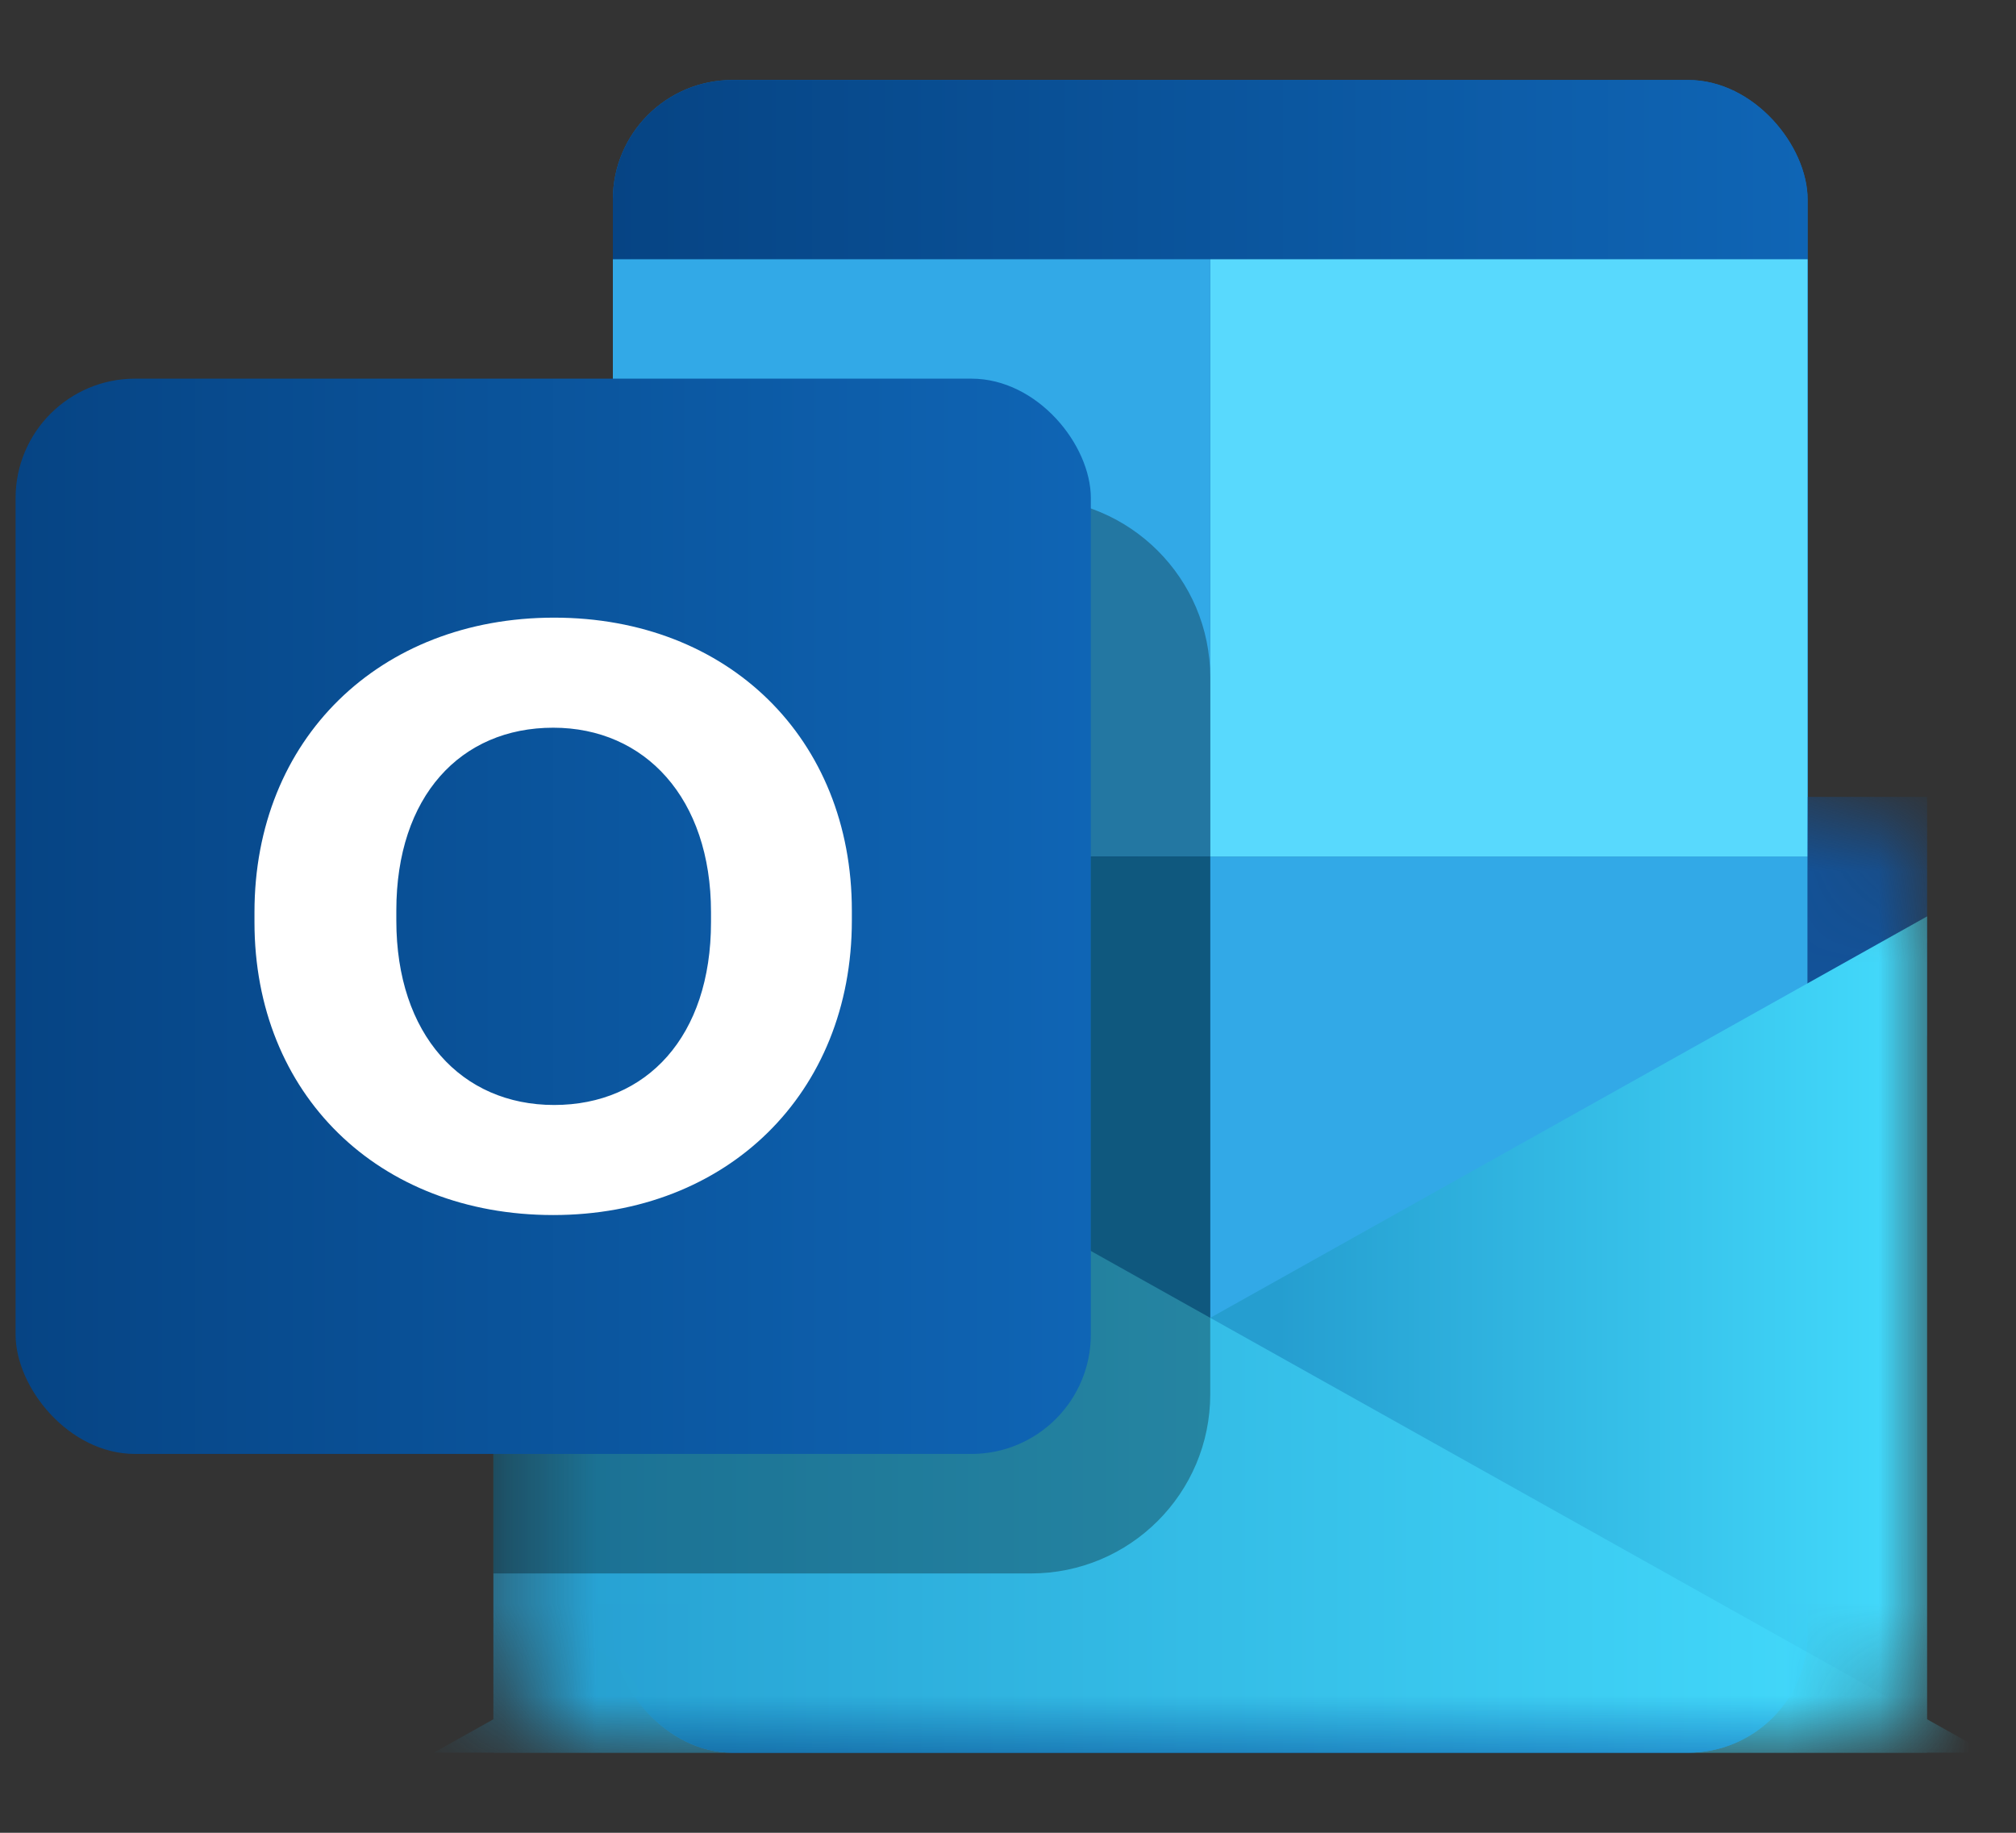
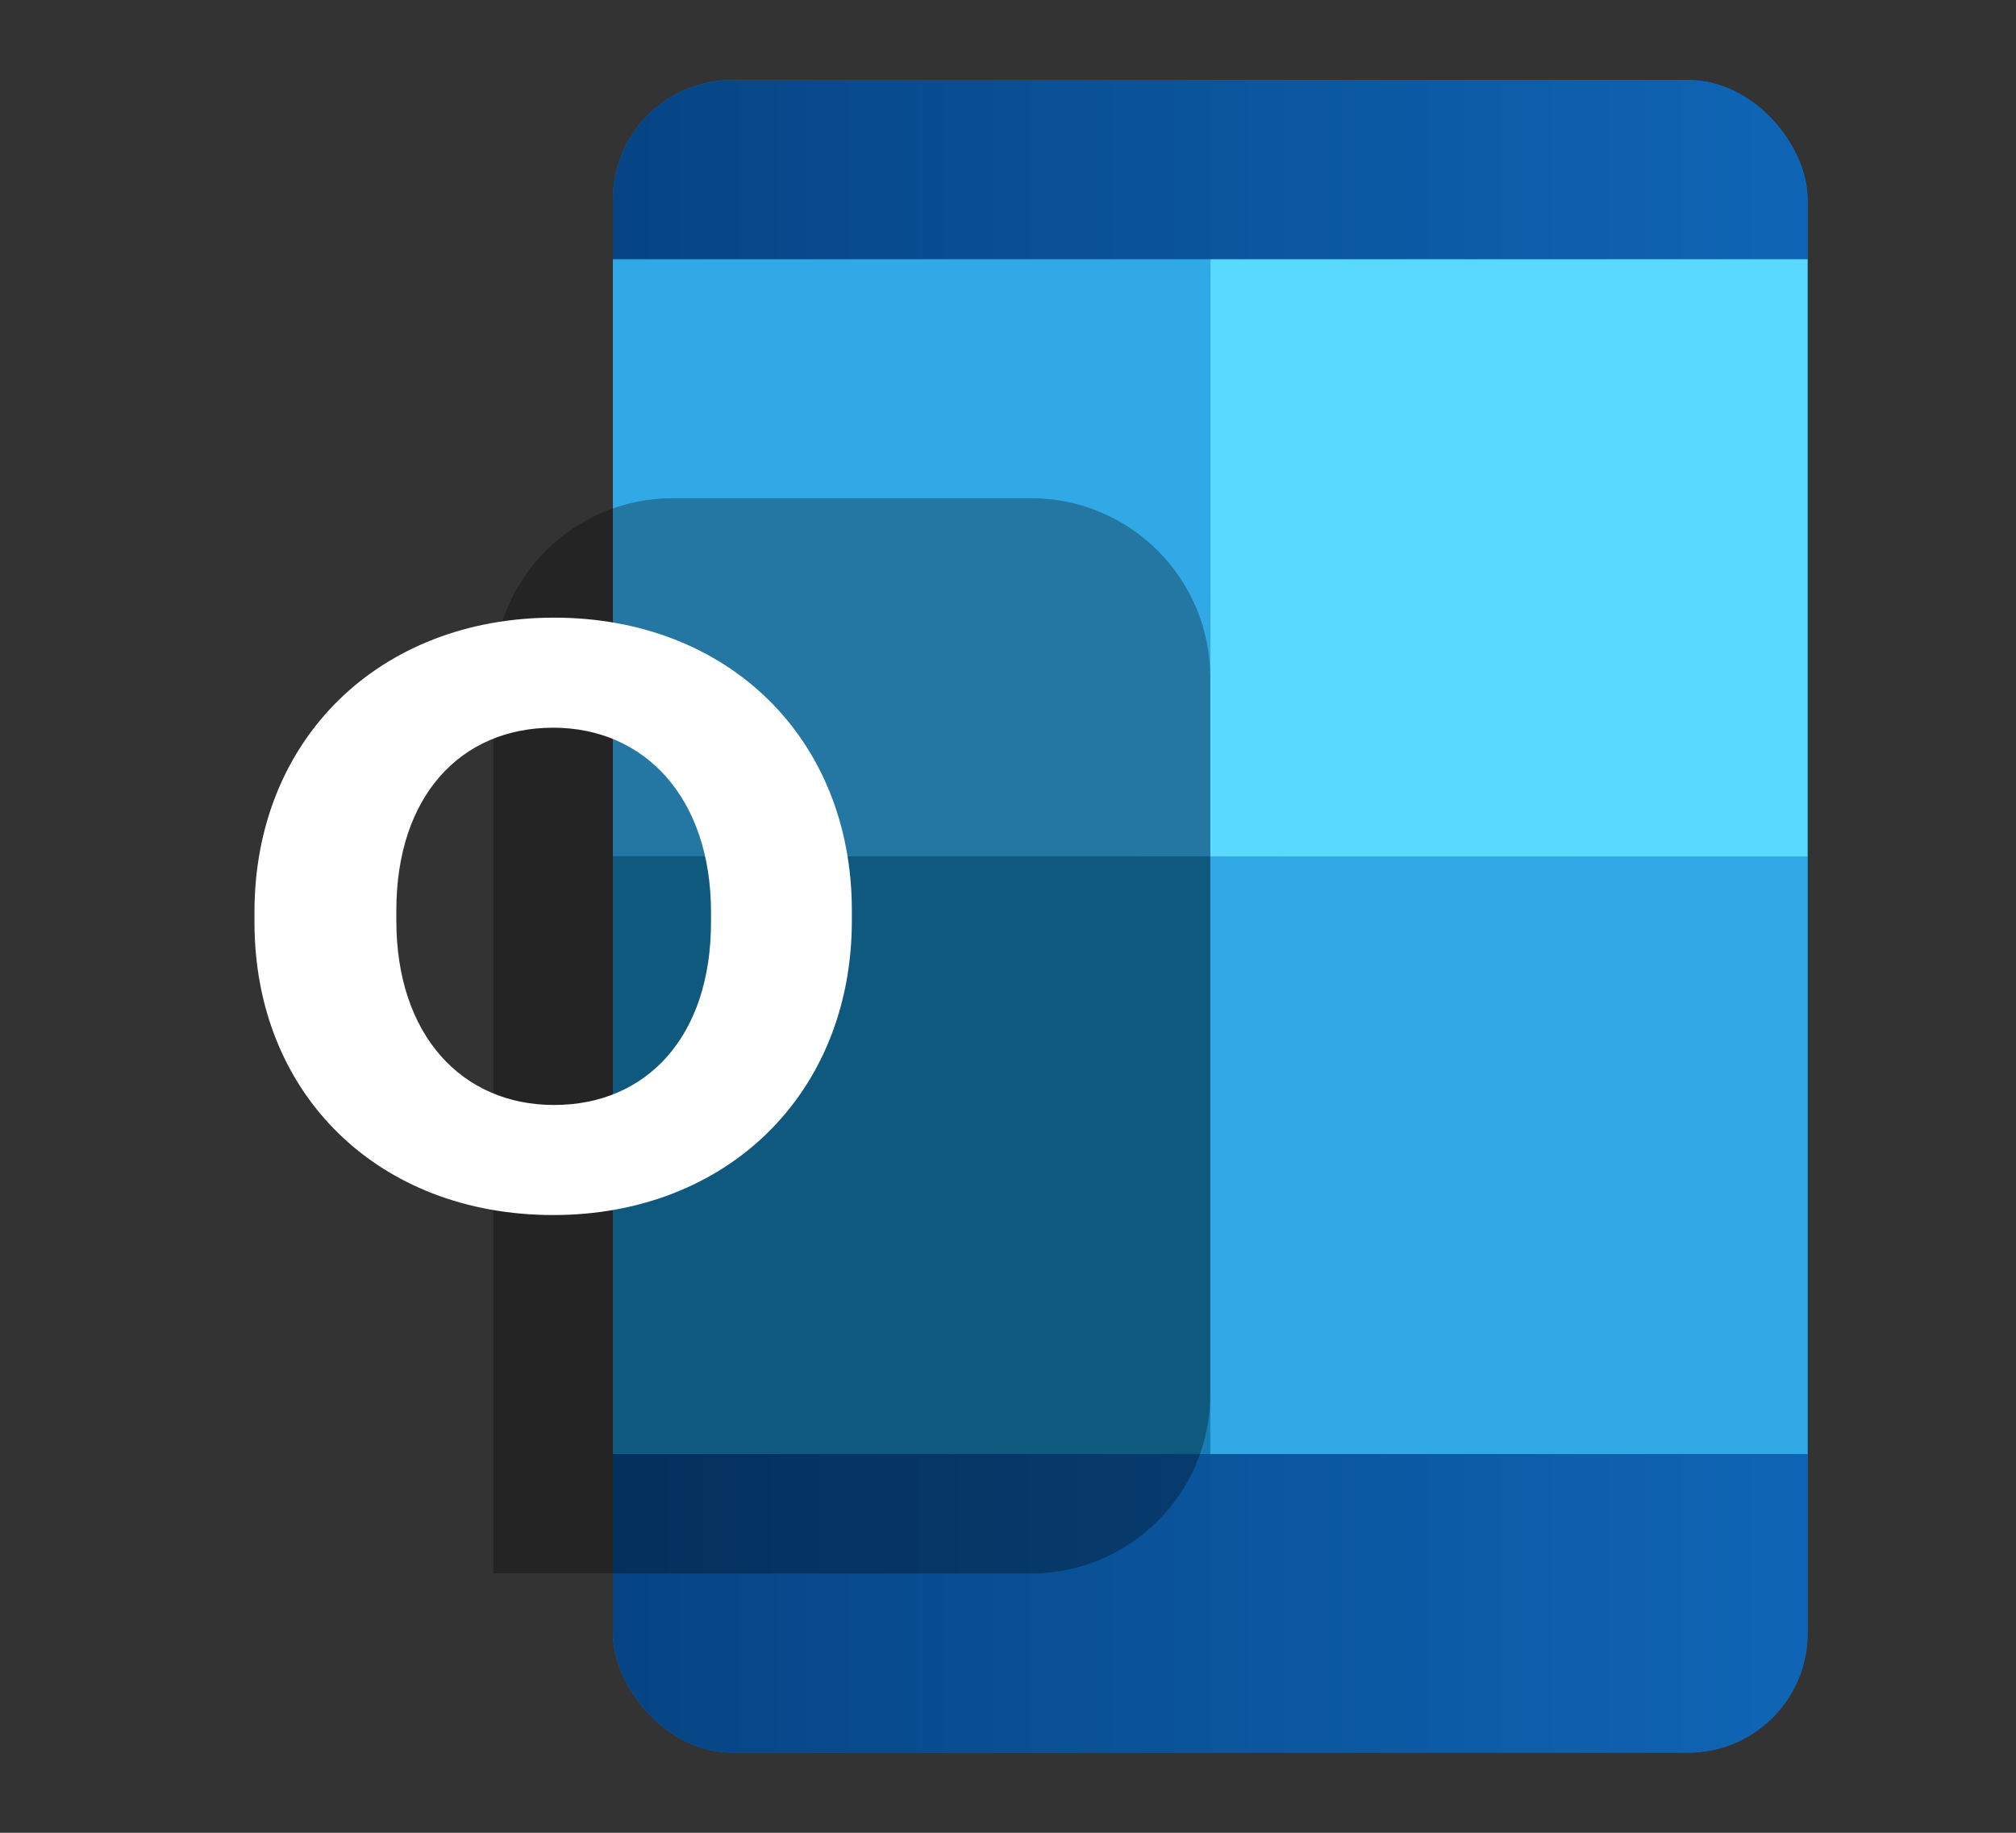
<svg xmlns="http://www.w3.org/2000/svg" width="22" height="20" viewBox="0 0 22 20" fill="none">
  <rect x="0" y="0" width="22" height="20" fill="#333333" stroke="none" />
  <rect x="6.688" y="0.873" width="13.038" height="18.253" rx="1.304" fill="#1066B5" />
  <rect x="6.688" y="0.873" width="13.038" height="18.253" rx="1.304" fill="url(#paint0_linear_927_6749)" />
  <rect x="6.688" y="2.829" width="6.519" height="6.519" fill="#32A9E7" />
  <rect x="6.688" y="9.348" width="6.519" height="6.519" fill="#167EB4" />
  <rect x="13.207" y="9.348" width="6.519" height="6.519" fill="#32A9E7" />
  <rect x="13.207" y="2.829" width="6.519" height="6.519" fill="#58D9FD" />
  <mask id="mask0_927_6749" style="mask-type:alpha" maskUnits="userSpaceOnUse" x="5" y="8" width="17" height="12">
-     <path d="M5.384 8.696H19.726C20.446 8.696 21.029 9.28 21.029 10V17.822C21.029 18.542 20.446 19.126 19.726 19.126H6.688C5.968 19.126 5.384 18.542 5.384 17.822V8.696Z" fill="url(#paint1_linear_927_6749)" />
-   </mask>
+     </mask>
  <g mask="url(#mask0_927_6749)">
    <path d="M21.03 8.696V11.303H19.726V8.696H21.03Z" fill="#135298" />
    <path d="M21.03 19.126V10L4.733 19.126H21.03Z" fill="url(#paint2_linear_927_6749)" />
    <path d="M5.384 19.126V10L21.681 19.126H5.384Z" fill="url(#paint3_linear_927_6749)" />
  </g>
  <path d="M5.384 7.392C5.384 6.312 6.26 5.437 7.34 5.437H11.251C12.331 5.437 13.207 6.312 13.207 7.392V15.215C13.207 16.295 12.331 17.17 11.251 17.17H5.384V7.392Z" fill="black" fill-opacity="0.3" />
-   <rect x="0.17" y="4.132" width="11.734" height="11.734" rx="1.304" fill="url(#paint4_linear_927_6749)" />
  <path d="M9.296 10.045V9.936C9.296 8.058 7.945 6.74 6.047 6.74C4.139 6.74 2.777 8.067 2.777 9.954V10.063C2.777 11.941 4.129 13.259 6.037 13.259C7.935 13.259 9.296 11.932 9.296 10.045ZM7.759 10.063C7.759 11.309 7.058 12.058 6.047 12.058C5.036 12.058 4.325 11.291 4.325 10.045V9.936C4.325 8.69 5.026 7.941 6.037 7.941C7.037 7.941 7.759 8.709 7.759 9.954V10.063Z" fill="white" />
  <defs>
    <linearGradient id="paint0_linear_927_6749" x1="6.688" y1="9.999" x2="19.726" y2="9.999" gradientUnits="userSpaceOnUse">
      <stop stop-color="#064484" />
      <stop offset="1" stop-color="#0F65B5" />
    </linearGradient>
    <linearGradient id="paint1_linear_927_6749" x1="5.384" y1="17.02" x2="21.029" y2="17.02" gradientUnits="userSpaceOnUse">
      <stop stop-color="#1B366F" />
      <stop offset="1" stop-color="#2657B0" />
    </linearGradient>
    <linearGradient id="paint2_linear_927_6749" x1="21.03" y1="14.563" x2="5.385" y2="14.563" gradientUnits="userSpaceOnUse">
      <stop stop-color="#44DCFD" />
      <stop offset="0.453" stop-color="#259ED0" />
    </linearGradient>
    <linearGradient id="paint3_linear_927_6749" x1="5.384" y1="14.563" x2="21.029" y2="14.563" gradientUnits="userSpaceOnUse">
      <stop stop-color="#259ED0" />
      <stop offset="1" stop-color="#44DCFD" />
    </linearGradient>
    <linearGradient id="paint4_linear_927_6749" x1="0.17" y1="9.999" x2="11.904" y2="9.999" gradientUnits="userSpaceOnUse">
      <stop stop-color="#064484" />
      <stop offset="1" stop-color="#0F65B5" />
    </linearGradient>
  </defs>
</svg>